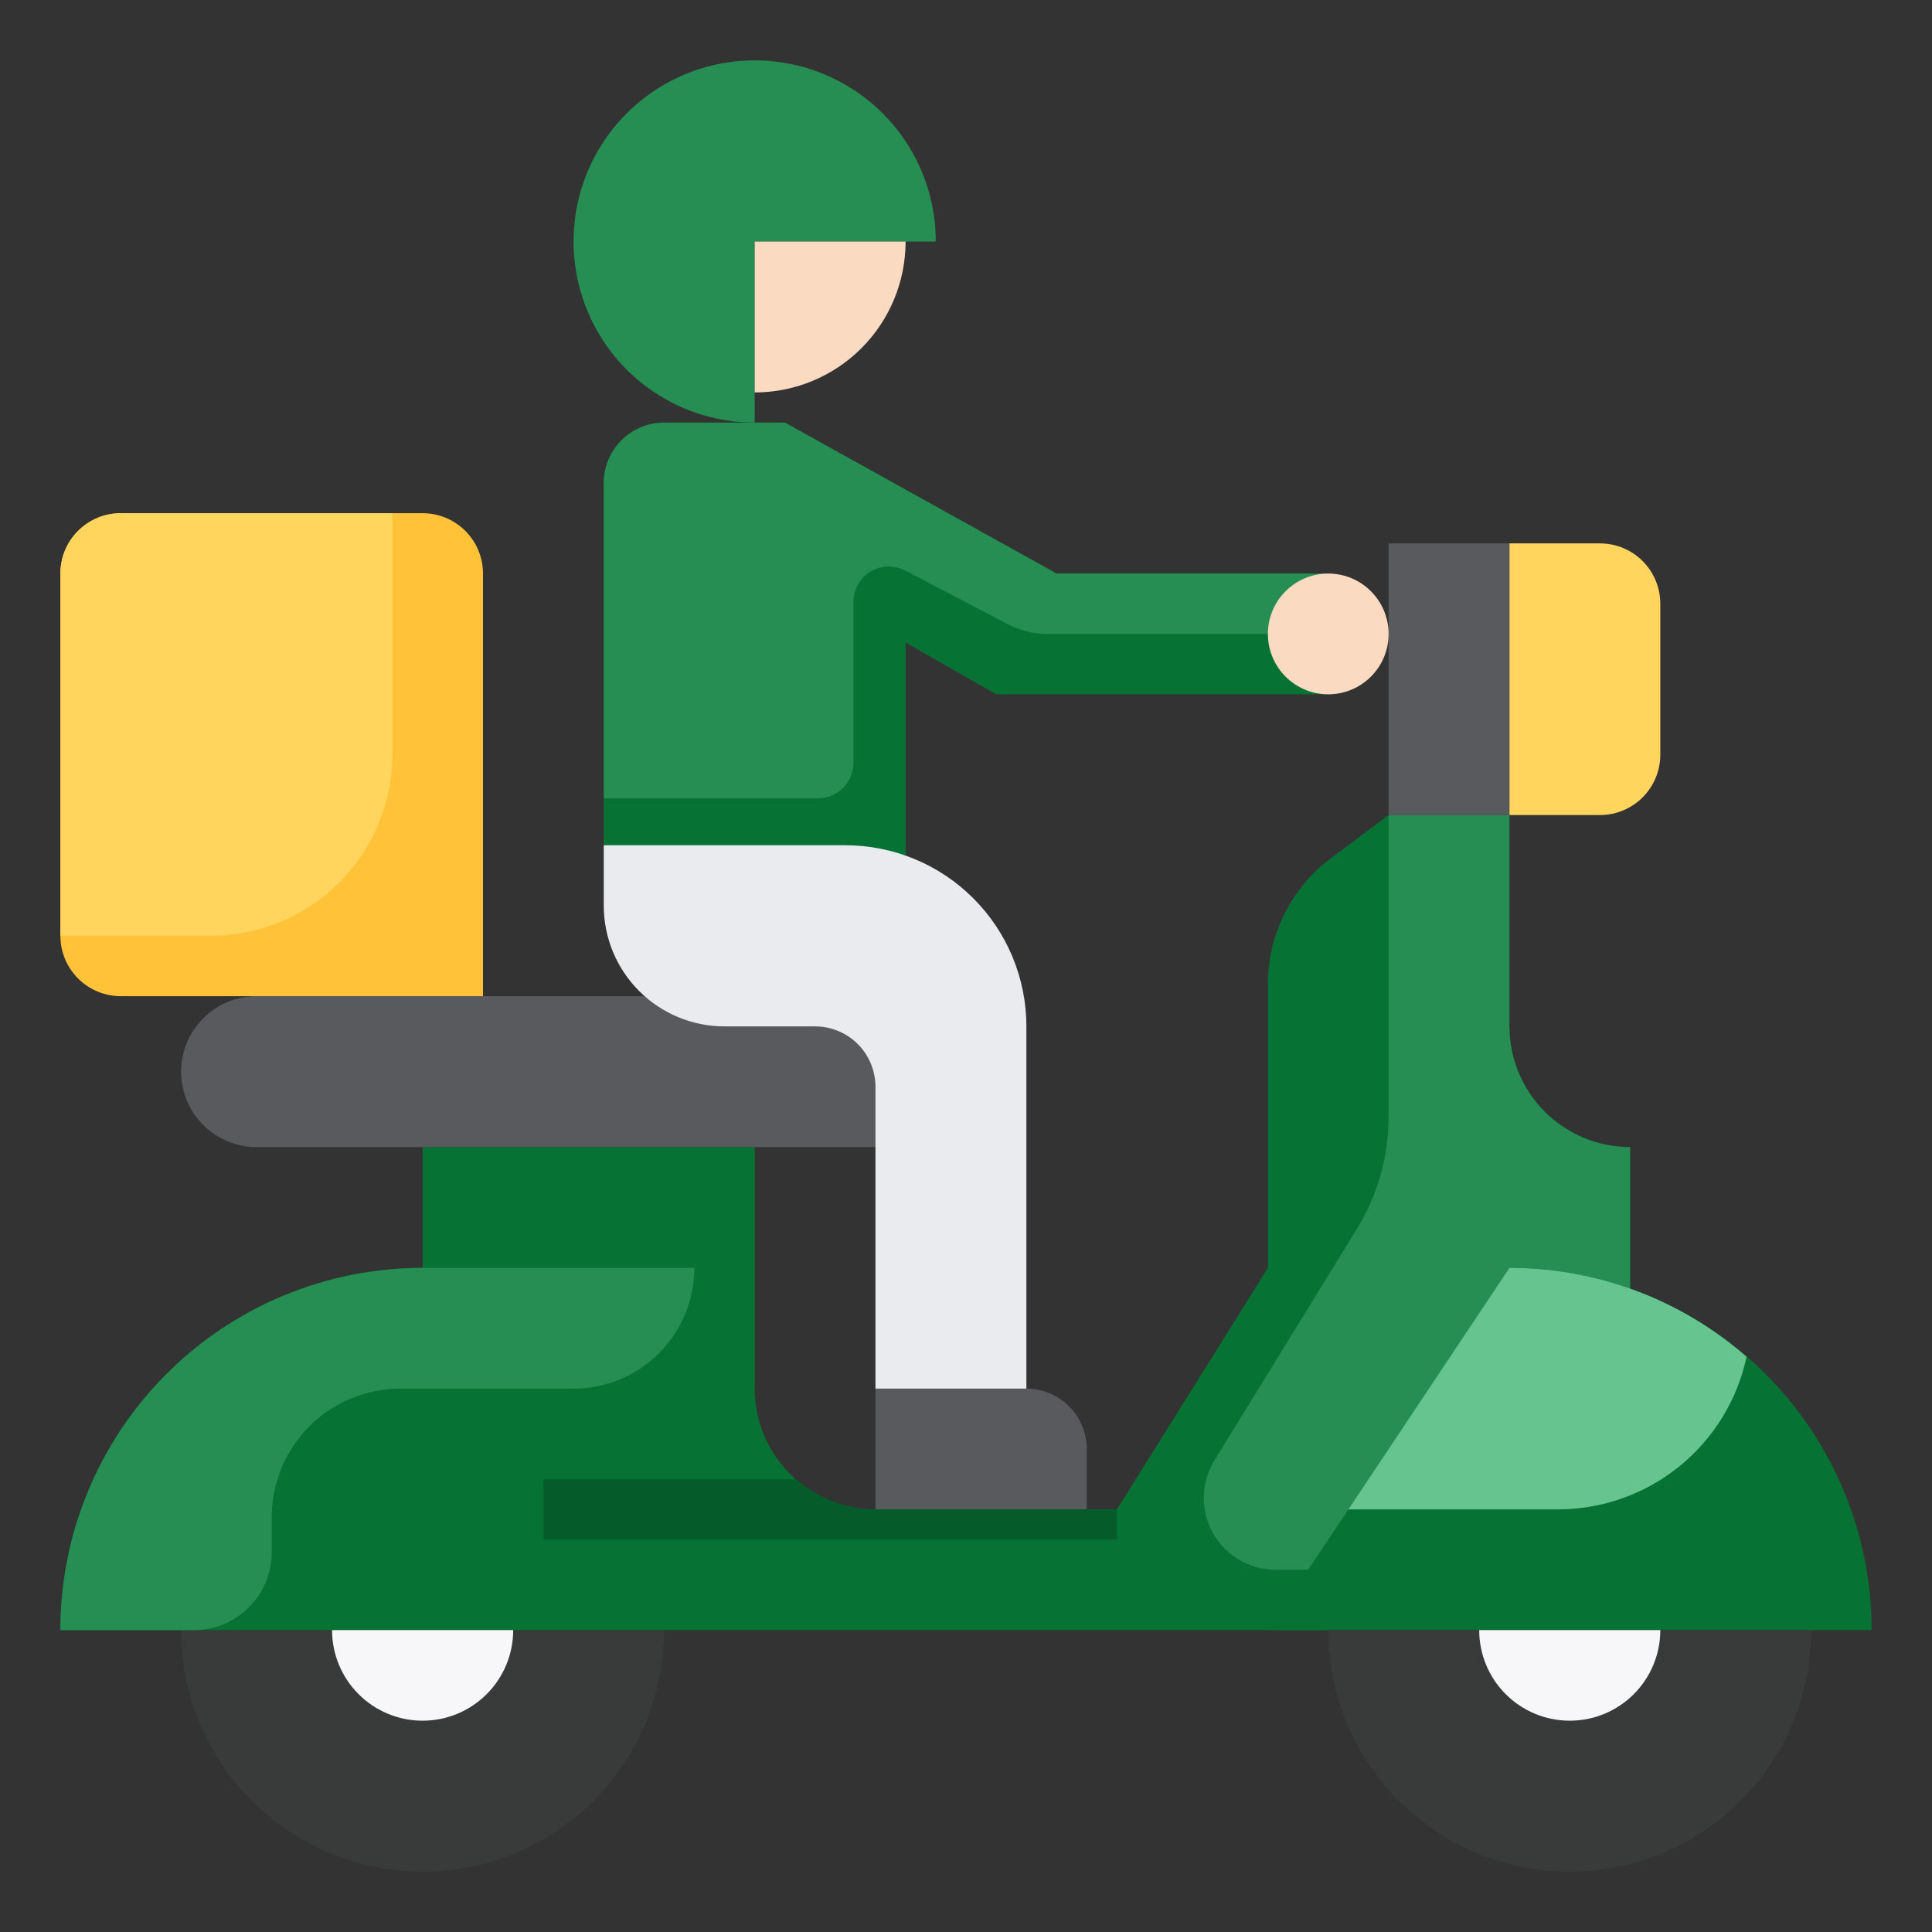
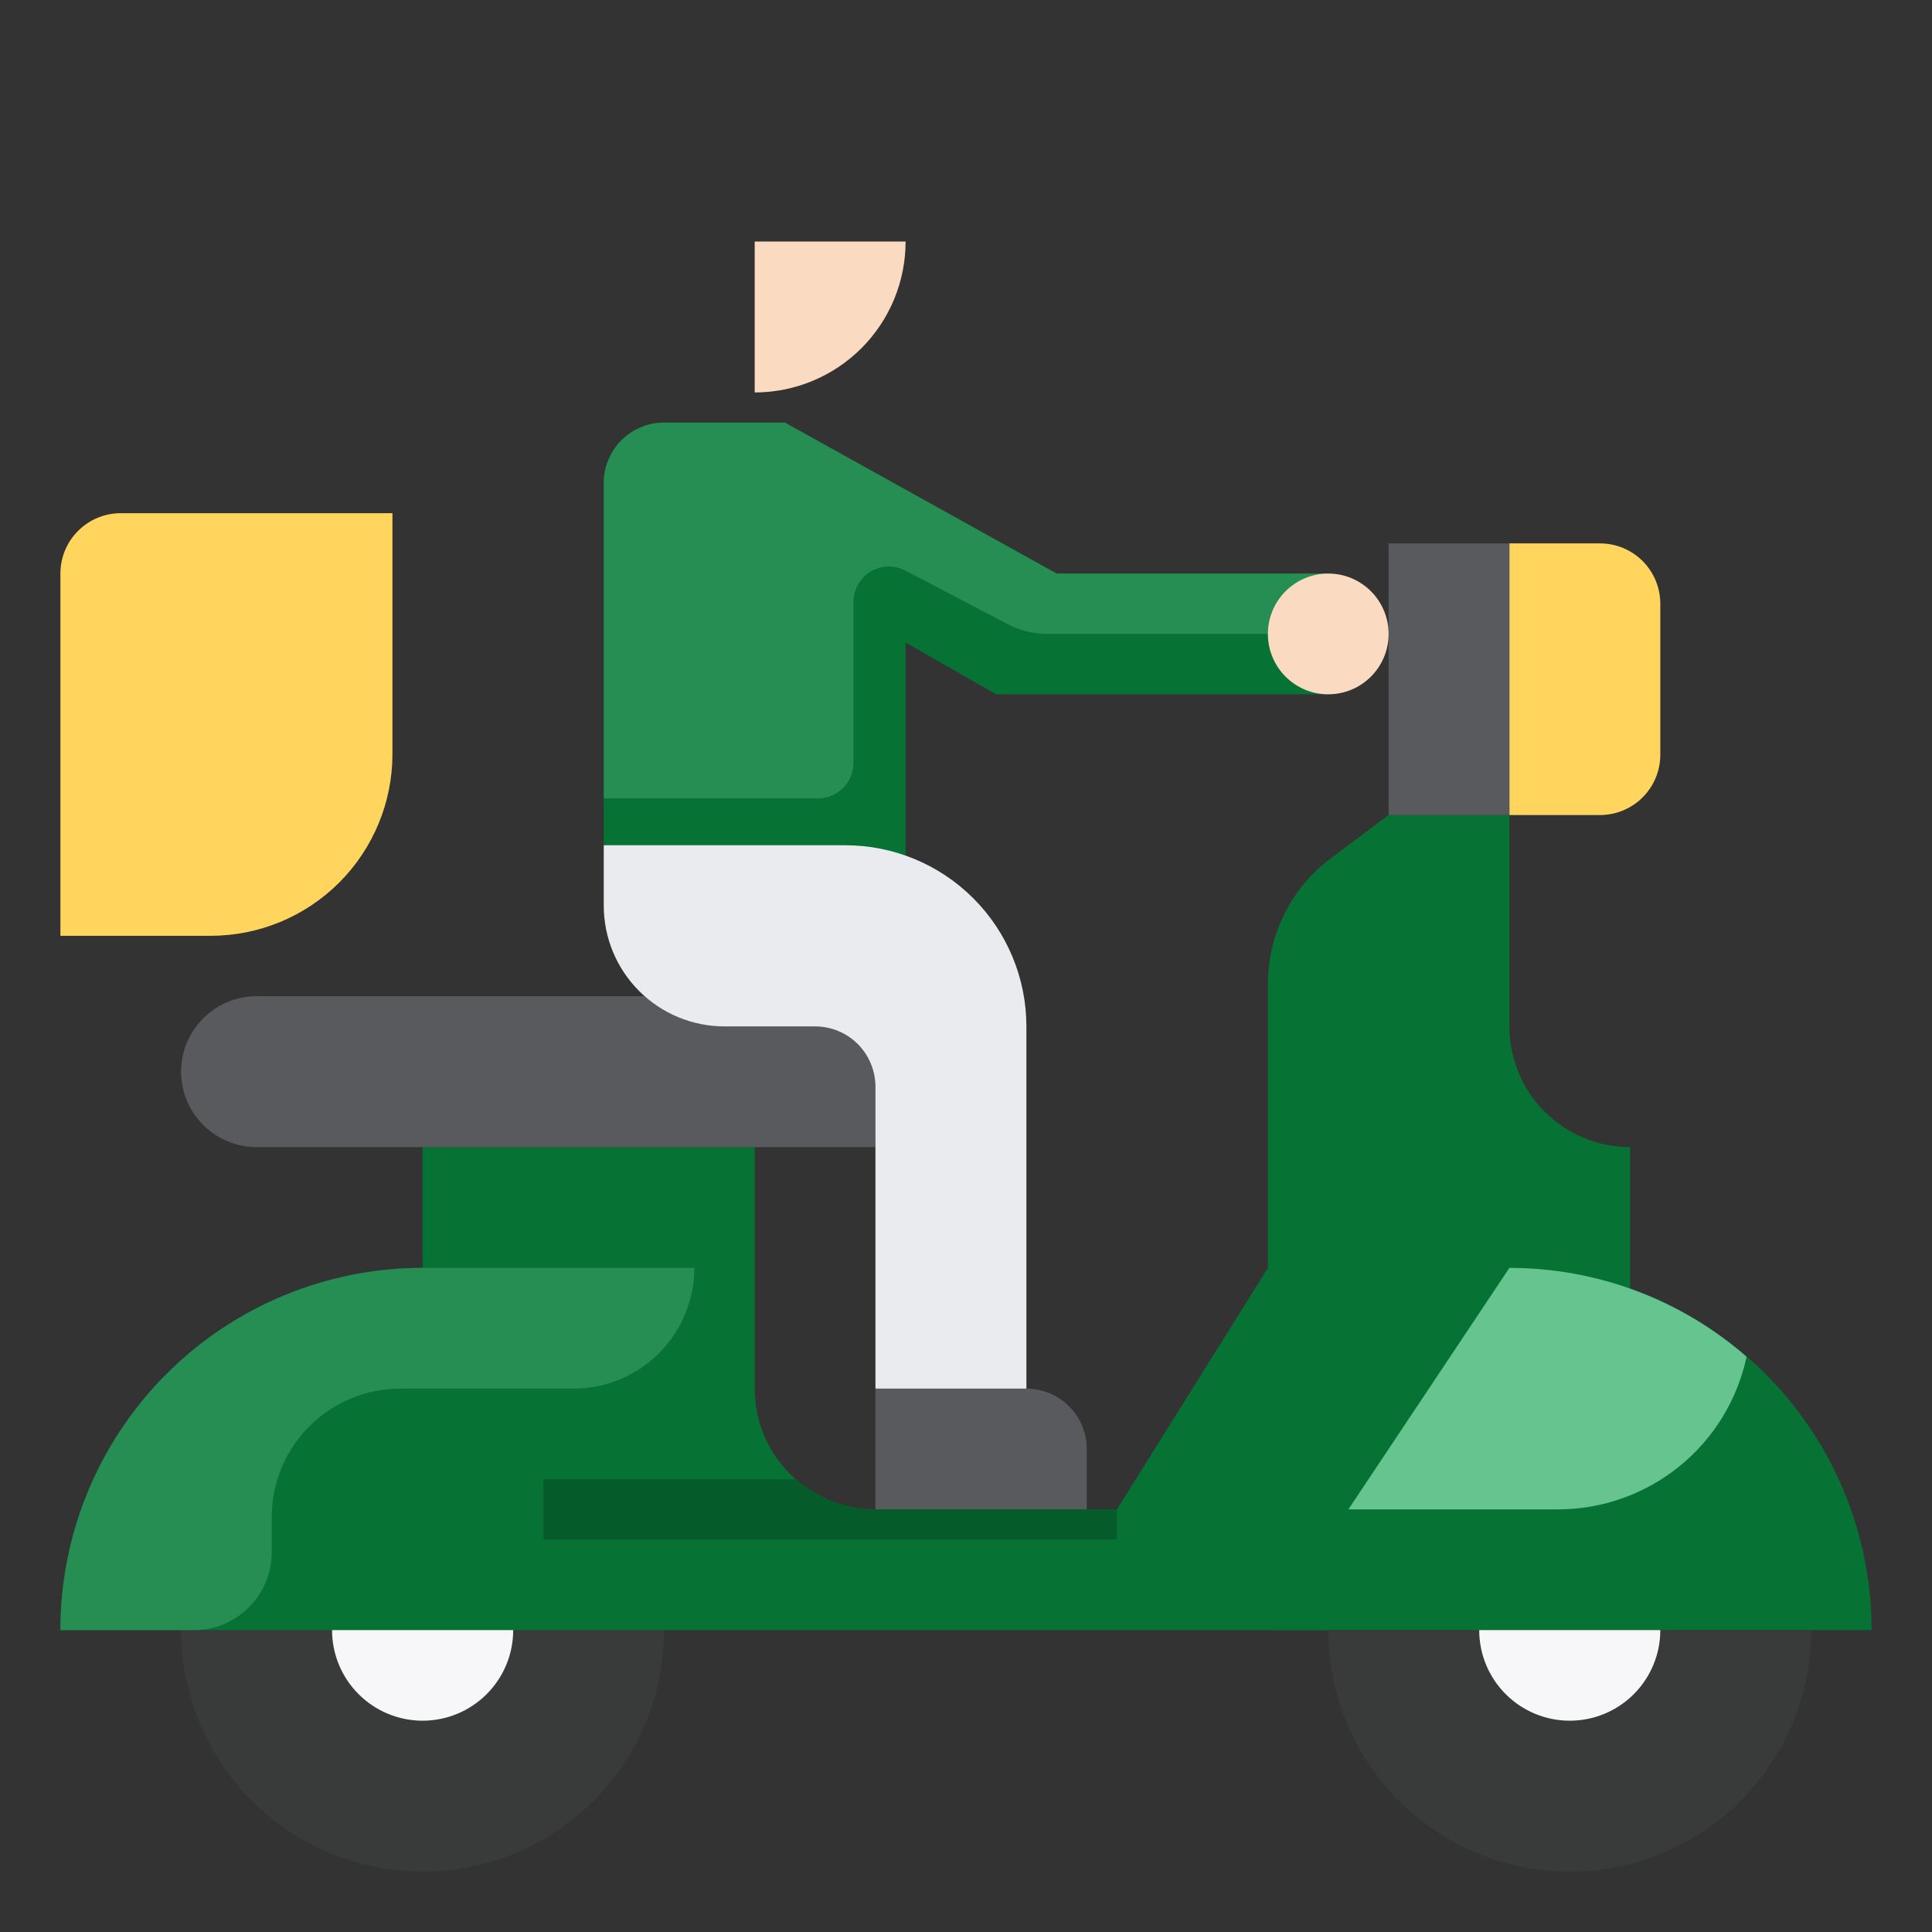
<svg xmlns="http://www.w3.org/2000/svg" width="46" height="46" viewBox="0 0 46 46" fill="none">
  <rect x="0" y="0" width="46" height="46" fill="#333333" stroke="none" />
  <g id="Frame">
    <g id="Group">
      <path id="Vector" d="M25.875 35.938V34.5C25.875 34.119 25.724 33.753 25.454 33.483C25.184 33.214 24.819 33.062 24.438 33.062H20.844V35.938H25.875Z" fill="#595A5D" />
      <path id="Vector_2" d="M21.562 20.372V15.299L18.688 13.656L23.719 16.531H31.625V13.656H25.156L18.688 10.062H15.812C15.431 10.062 15.066 10.214 14.796 10.483C14.526 10.753 14.375 11.119 14.375 11.5V20.125L21.562 20.372Z" fill="#067335" />
      <path id="Vector_3" d="M15.812 10.062H18.688L25.156 13.656H31.625V15.094H24.936C24.609 15.094 24.286 15.014 23.995 14.862L21.555 13.584C21.427 13.517 21.283 13.484 21.138 13.489C20.993 13.493 20.852 13.535 20.727 13.61C20.603 13.685 20.5 13.791 20.429 13.918C20.358 14.044 20.32 14.187 20.32 14.332V18.164C20.32 18.388 20.232 18.602 20.074 18.76C19.916 18.919 19.702 19.008 19.478 19.008H14.375V11.5C14.375 11.119 14.526 10.753 14.796 10.483C15.066 10.214 15.431 10.062 15.812 10.062Z" fill="#268E53" />
      <path id="Vector_4" d="M4.312 38.812C4.312 40.337 4.918 41.8 5.997 42.878C7.075 43.957 8.538 44.562 10.062 44.562C11.588 44.562 13.05 43.957 14.128 42.878C15.207 41.8 15.812 40.337 15.812 38.812H4.312Z" fill="#393A3A" />
      <path id="Vector_5" d="M10.062 30.188V27.312H17.969V33.062C17.969 33.825 18.272 34.556 18.811 35.095C19.35 35.635 20.081 35.938 20.844 35.938H26.594L30.188 30.188V23.431C30.188 22.85 30.323 22.277 30.583 21.757C30.843 21.237 31.22 20.785 31.685 20.436L33.062 19.406H35.938V24.438C35.938 25.2 36.24 25.931 36.78 26.47C37.319 27.01 38.05 27.312 38.812 27.312V30.971L31.625 38.812H1.438C1.438 36.525 2.346 34.331 3.964 32.714C5.581 31.096 7.775 30.188 10.062 30.188Z" fill="#067335" />
-       <path id="Vector_6" d="M32.311 29.253C32.803 28.455 33.063 27.535 33.062 26.598V19.406H35.938V24.438C35.938 25.2 36.24 25.931 36.78 26.47C37.319 27.01 38.05 27.312 38.812 27.312V30.971L32.943 37.375H30.371C30.067 37.375 29.768 37.294 29.506 37.14C29.244 36.986 29.027 36.766 28.879 36.5C28.731 36.235 28.656 35.934 28.662 35.631C28.669 35.327 28.756 35.03 28.915 34.771L32.311 29.253Z" fill="#268E53" />
      <path id="Vector_7" d="M7.906 38.812C7.906 39.384 8.133 39.933 8.538 40.337C8.942 40.742 9.491 40.969 10.062 40.969C10.634 40.969 11.183 40.742 11.587 40.337C11.992 39.933 12.219 39.384 12.219 38.812H7.906Z" fill="#F7F7F9" />
      <path id="Vector_8" d="M30.188 38.812H44.562C44.562 36.525 43.654 34.331 42.036 32.714C40.419 31.096 38.225 30.188 35.938 30.188L30.188 38.812Z" fill="#067335" />
      <path id="Vector_9" d="M38.094 12.938H35.938V19.406H38.094C38.475 19.406 38.841 19.255 39.11 18.985C39.38 18.716 39.531 18.35 39.531 17.969V14.375C39.531 13.994 39.38 13.628 39.11 13.358C38.841 13.089 38.475 12.938 38.094 12.938Z" fill="#FFD55D" />
      <path id="Vector_10" d="M35.938 12.938H33.062V19.406H35.938V12.938Z" fill="#595A5D" />
      <path id="Vector_11" d="M31.625 16.531C30.831 16.531 30.188 15.888 30.188 15.094C30.188 14.3 30.831 13.656 31.625 13.656C32.419 13.656 33.062 14.3 33.062 15.094C33.062 15.888 32.419 16.531 31.625 16.531Z" fill="#FBDAC2" />
      <path id="Vector_12" d="M20.844 23.719H6.109C5.633 23.719 5.176 23.908 4.839 24.245C4.502 24.582 4.312 25.039 4.312 25.516C4.312 25.992 4.502 26.449 4.839 26.786C5.176 27.123 5.633 27.312 6.109 27.312H20.844V23.719Z" fill="#595A5D" />
-       <path id="Vector_13" d="M10.062 12.219H2.875C2.494 12.219 2.128 12.37 1.859 12.64C1.589 12.909 1.438 13.275 1.438 13.656V22.281C1.438 22.663 1.589 23.028 1.859 23.298C2.128 23.567 2.494 23.719 2.875 23.719H11.5V13.656C11.5 13.275 11.349 12.909 11.079 12.64C10.809 12.37 10.444 12.219 10.062 12.219Z" fill="#FFC239" />
      <path id="Vector_14" d="M20.844 33.062V25.875C20.844 25.494 20.692 25.128 20.423 24.858C20.153 24.589 19.788 24.438 19.406 24.438H17.25C16.488 24.438 15.756 24.135 15.217 23.595C14.678 23.056 14.375 22.325 14.375 21.562V20.125H20.125C21.269 20.125 22.366 20.579 23.174 21.388C23.983 22.197 24.438 23.294 24.438 24.438V33.062H20.844Z" fill="#EAEBEF" />
-       <path id="Vector_15" d="M17.969 10.062C17.116 10.062 16.282 9.81 15.573 9.336C14.864 8.862 14.311 8.188 13.985 7.4C13.658 6.612 13.573 5.745 13.739 4.909C13.905 4.072 14.316 3.304 14.919 2.701C15.523 2.097 16.291 1.687 17.127 1.52C17.964 1.354 18.831 1.439 19.619 1.766C20.407 2.092 21.081 2.645 21.555 3.354C22.028 4.063 22.281 4.897 22.281 5.75H17.969V10.062Z" fill="#268E53" />
      <path id="Vector_16" d="M17.969 9.344C18.922 9.344 19.836 8.965 20.51 8.291C21.184 7.617 21.562 6.703 21.562 5.75H17.969V9.344Z" fill="#FBDAC2" />
      <path id="Vector_17" d="M2.875 12.219H9.344V17.953C9.344 19.101 8.888 20.202 8.076 21.014C7.264 21.825 6.163 22.281 5.015 22.281H1.438V13.656C1.438 13.275 1.589 12.909 1.859 12.64C2.128 12.37 2.494 12.219 2.875 12.219Z" fill="#FFD55D" />
      <path id="Vector_18" d="M35.938 30.188C38.014 30.186 40.021 30.938 41.585 32.304C41.365 33.332 40.8 34.254 39.982 34.915C39.165 35.576 38.145 35.937 37.094 35.938H32.104L35.938 30.188Z" fill="#66C48F" />
      <path id="Vector_19" d="M10.062 30.188H16.531C16.531 30.95 16.228 31.681 15.689 32.22C15.15 32.76 14.419 33.062 13.656 33.062H9.531C8.719 33.062 7.94 33.385 7.366 33.959C6.791 34.534 6.469 35.313 6.469 36.125V36.961C6.469 37.452 6.274 37.923 5.926 38.27C5.579 38.617 5.108 38.812 4.617 38.812H1.438C1.438 36.525 2.346 34.331 3.964 32.714C5.581 31.096 7.775 30.188 10.062 30.188Z" fill="#268E53" />
      <path id="Vector_20" d="M31.625 38.812C31.625 40.337 32.231 41.8 33.309 42.878C34.388 43.957 35.85 44.562 37.375 44.562C38.9 44.562 40.362 43.957 41.441 42.878C42.519 41.8 43.125 40.337 43.125 38.812H31.625Z" fill="#393A3A" />
-       <path id="Vector_21" d="M35.219 38.812C35.219 39.384 35.446 39.933 35.85 40.337C36.255 40.742 36.803 40.969 37.375 40.969C37.947 40.969 38.495 40.742 38.9 40.337C39.304 39.933 39.531 39.384 39.531 38.812H35.219Z" fill="#F7F7F9" />
+       <path id="Vector_21" d="M35.219 38.812C35.219 39.384 35.446 39.933 35.85 40.337C36.255 40.742 36.803 40.969 37.375 40.969C37.947 40.969 38.495 40.742 38.9 40.337C39.304 39.933 39.531 39.384 39.531 38.812H35.219" fill="#F7F7F9" />
      <path id="Vector_22" d="M12.938 36.656V35.219H18.961C19.48 35.68 20.149 35.935 20.844 35.938H26.594V36.656H12.938Z" fill="#055C2A" />
    </g>
  </g>
</svg>